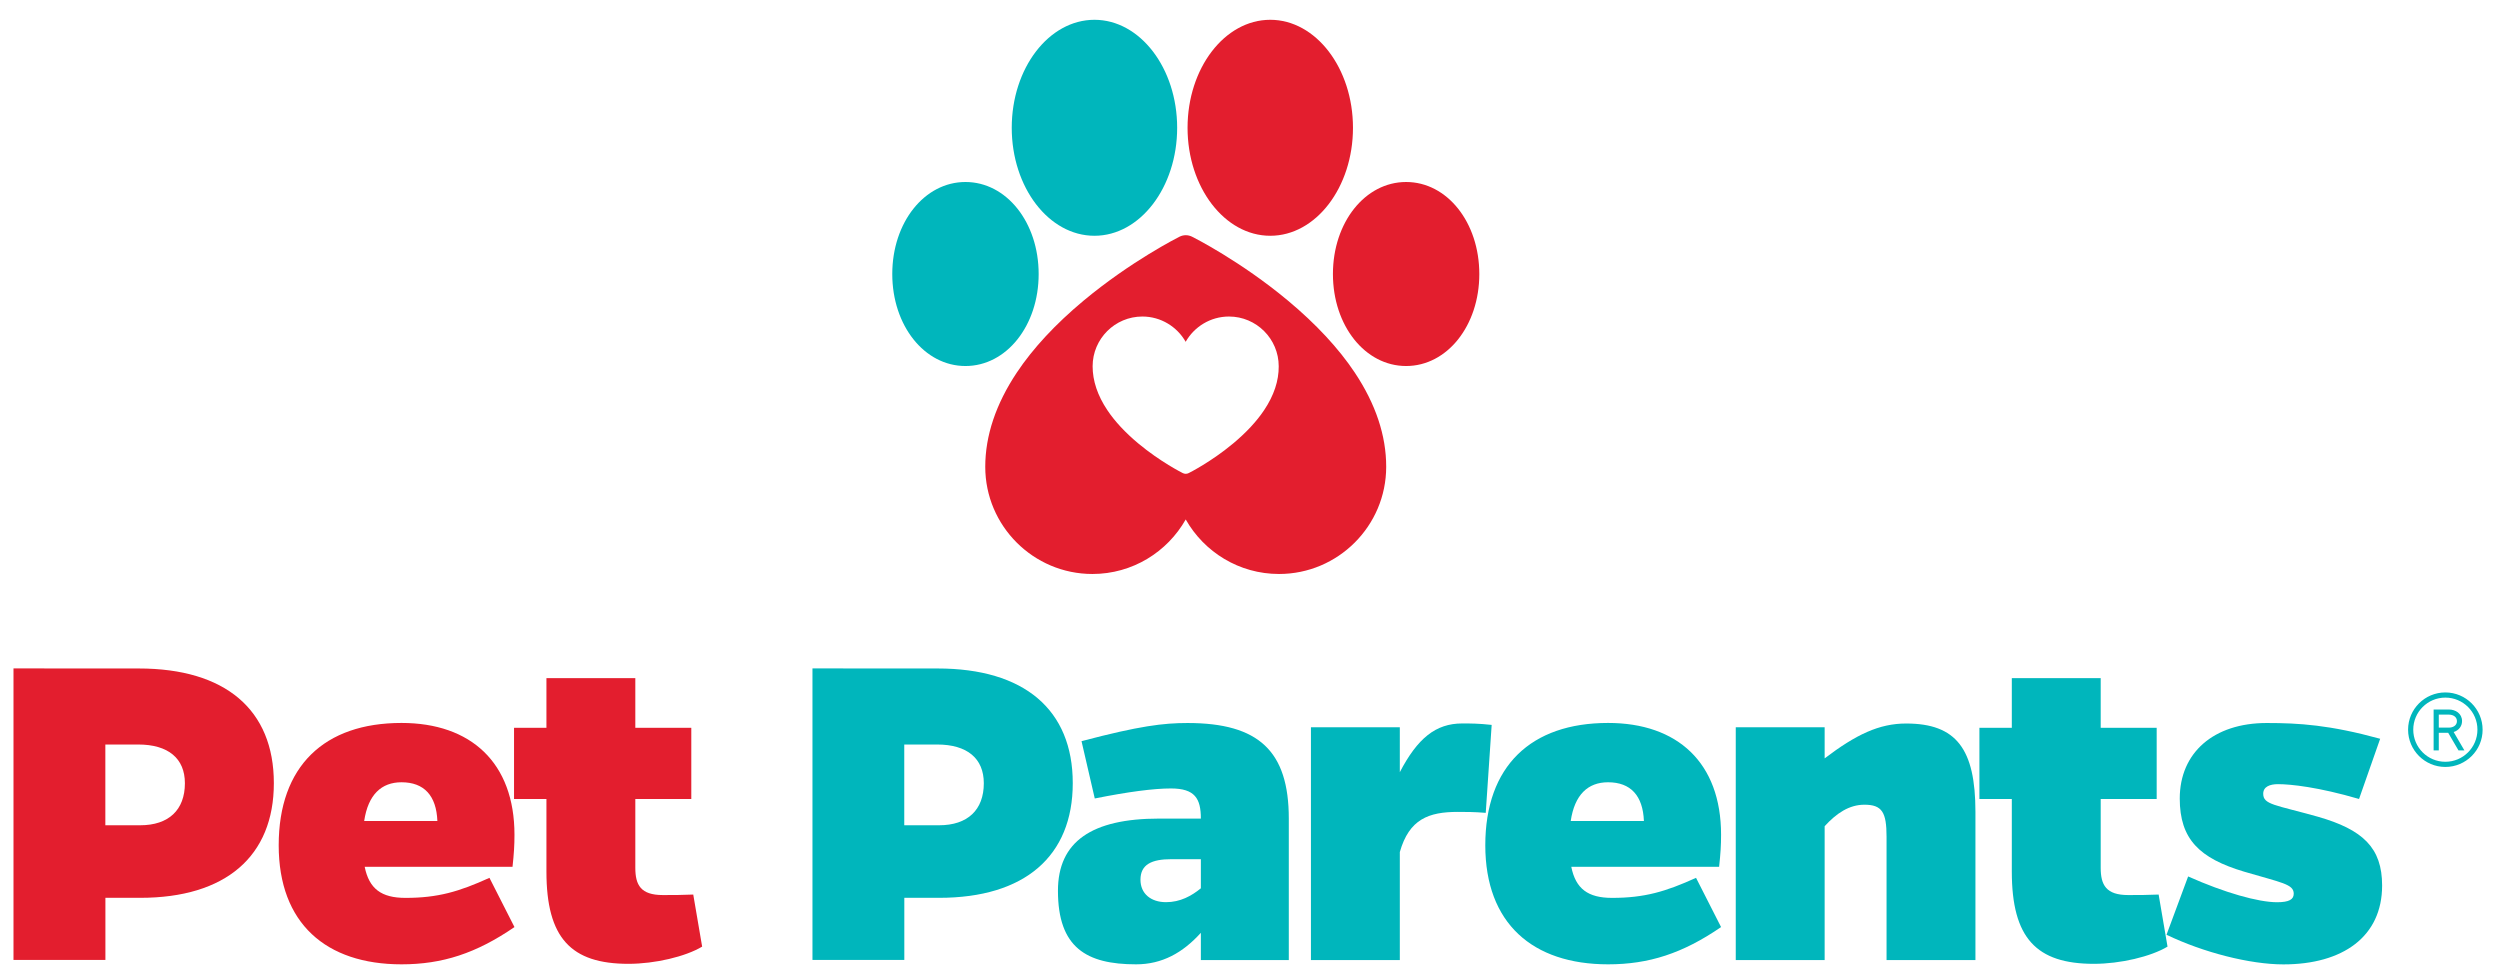
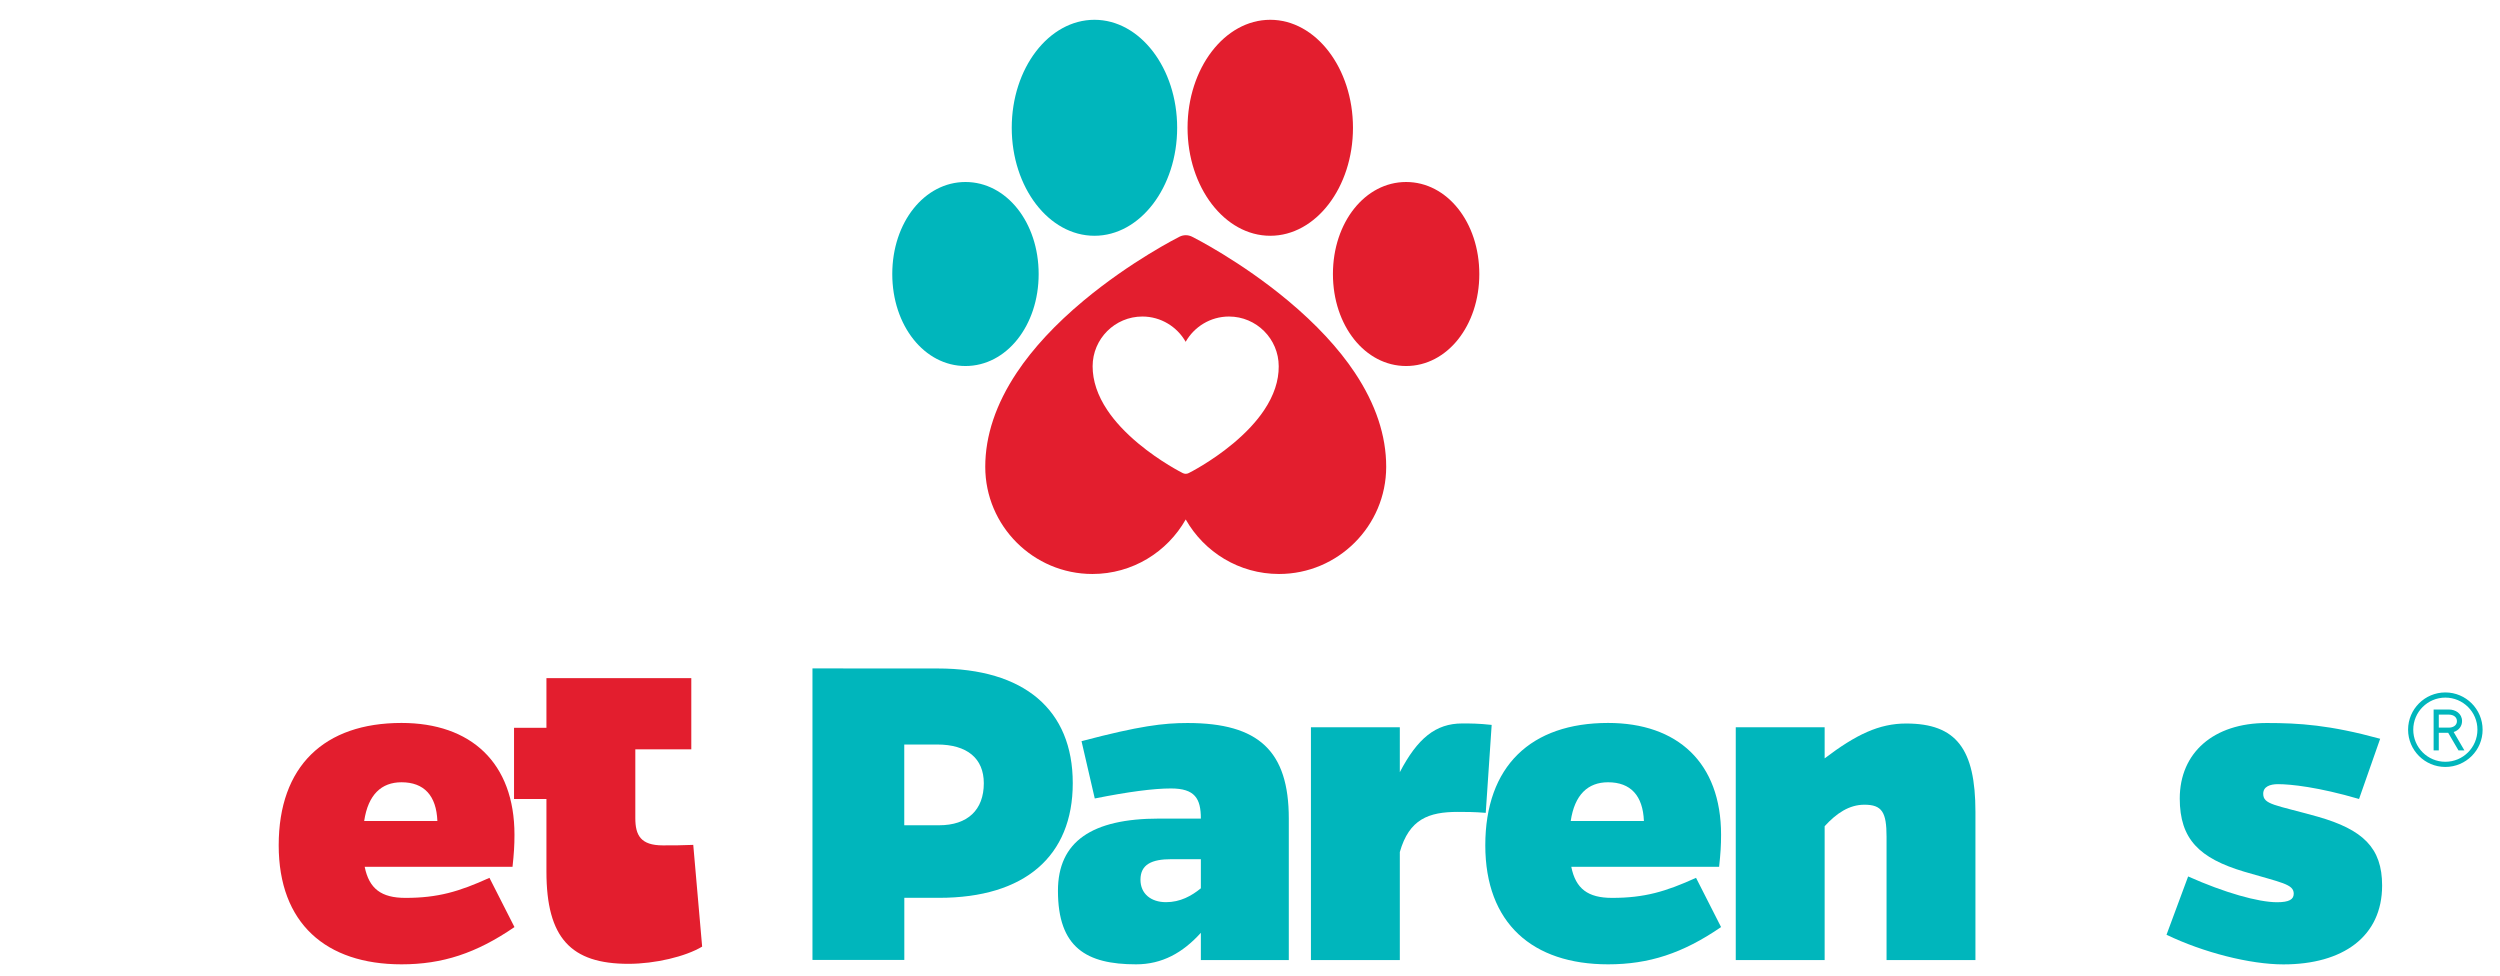
<svg xmlns="http://www.w3.org/2000/svg" xml:space="preserve" style="enable-background:new 0 0 396.57 154.86;" viewBox="0 0 396.57 154.86" y="0px" x="0px" id="Layer_1" version="1.1">
  <style type="text/css">
	.st0{fill:#E31E2E;}
	.st1{fill:#00B6BC;}
</style>
  <g>
    <g>
      <g>
-         <path d="M22.01,106.04c13.71,0,21.43,6.52,21.43,18.19c0,11.6-7.64,18.19-21.19,18.19h-5.53v9.85H2.14v-46.24     L22.01,106.04L22.01,106.04z M22.24,130.91c4.52,0,7.09-2.43,7.09-6.67c0-3.94-2.65-6.14-7.4-6.14h-5.22v12.81H22.24z" class="st0" />
        <path d="M81.61,147.06c-6.08,4.17-11.45,5.91-17.92,5.91c-12,0-19.48-6.52-19.48-18.88     c0-12.58,7.25-19.41,19.48-19.41c10.99,0,17.92,6.29,17.92,17.74c0,1.67-0.08,2.96-0.31,5.08H57.85c0.7,3.49,2.65,4.93,6.47,4.93     c5.14,0,8.49-0.99,13.32-3.18L81.61,147.06z M69.38,130.23c-0.16-4.02-2.1-6.14-5.69-6.14c-3.19,0-5.3,1.97-5.92,6.14H69.38z" class="st0" />
-         <path d="M111.38,150.16c-2.65,1.59-7.48,2.73-11.69,2.73c-9.12,0-13.01-4.09-13.01-14.63v-11.52h-5.14v-11.29h5.14     v-7.88h14.1v7.88h8.88v11.29h-8.88v10.92c0,2.73,0.86,4.32,4.36,4.32c1.64,0,3.04,0,4.83-0.08L111.38,150.16z" class="st0" />
+         <path d="M111.38,150.16c-2.65,1.59-7.48,2.73-11.69,2.73c-9.12,0-13.01-4.09-13.01-14.63v-11.52h-5.14v-11.29h5.14     v-7.88h14.1h8.88v11.29h-8.88v10.92c0,2.73,0.86,4.32,4.36,4.32c1.64,0,3.04,0,4.83-0.08L111.38,150.16z" class="st0" />
        <g>
          <path d="M148.74,106.04c13.71,0,21.43,6.52,21.43,18.19c0,11.6-7.64,18.19-21.19,18.19h-5.53v9.85h-14.57v-46.24      L148.74,106.04L148.74,106.04z M148.97,130.91c4.52,0,7.09-2.43,7.09-6.67c0-3.94-2.65-6.14-7.4-6.14h-5.22v12.81H148.97z" class="st1" />
        </g>
        <g>
          <path d="M171.56,117.57c9.19-2.43,13.01-2.88,16.83-2.88c11.3,0,16.05,4.47,16.05,15.16v22.44h-13.95v-4.32      c-2.88,3.18-6.15,5-10.28,5c-7.87,0-12.39-2.65-12.39-11.67c0-7.81,5.38-11.45,16.05-11.45h6.62c0-3.18-0.94-4.78-4.75-4.78      c-2.73,0-6.78,0.53-12.08,1.59L171.56,117.57z M185.82,136.29c-3.12,0-4.91,0.83-4.91,3.26c0,2.2,1.64,3.56,4.05,3.56      c2.26,0,4.05-0.99,5.53-2.2v-4.62H185.82z" class="st1" />
        </g>
        <g>
          <path d="M222.05,122.49c2.81-5.38,5.69-7.73,9.9-7.73c1.32,0,2.57,0,4.67,0.23l-0.94,13.95      c-1.87-0.15-3.12-0.15-4.44-0.15c-4.6,0-7.71,1.14-9.19,6.37v17.13h-14.1v-36.92h14.1V122.49z" class="st1" />
        </g>
        <g>
          <path d="M273.01,147.06c-6.08,4.17-11.45,5.91-17.92,5.91c-12,0-19.48-6.52-19.48-18.88      c0-12.58,7.25-19.41,19.48-19.41c10.99,0,17.92,6.29,17.92,17.74c0,1.67-0.08,2.96-0.31,5.08h-23.45      c0.7,3.49,2.65,4.93,6.47,4.93c5.14,0,8.49-0.99,13.32-3.18L273.01,147.06z M260.77,130.23c-0.16-4.02-2.1-6.14-5.69-6.14      c-3.19,0-5.3,1.97-5.92,6.14H260.77z" class="st1" />
        </g>
        <g>
          <path d="M289.44,120.3c4.99-3.79,8.65-5.53,12.93-5.53c7.95,0,10.99,4.02,10.99,14.02v23.5h-14.1v-19.56      c0-3.87-0.7-5.08-3.51-5.08c-2.42,0-4.44,1.36-6.31,3.41v21.23h-14.1v-36.92h14.1L289.44,120.3L289.44,120.3z" class="st1" />
        </g>
        <g>
-           <path d="M343.83,150.16c-2.65,1.59-7.48,2.73-11.69,2.73c-9.12,0-13.01-4.09-13.01-14.63v-11.52h-5.14v-11.29h5.14      v-7.88h14.1v7.88h8.88v11.29h-8.88v10.92c0,2.73,0.86,4.32,4.36,4.32c1.64,0,3.04,0,4.83-0.08L343.83,150.16z" class="st1" />
-         </g>
+           </g>
        <g>
          <path d="M374.21,126.74c-6.47-1.89-10.83-2.35-12.86-2.35c-1.25,0-2.34,0.38-2.34,1.52c0,1.74,1.87,1.74,8.65,3.64      c7.17,2.05,10.21,4.93,10.21,10.92c0,8.11-6.23,12.51-15.66,12.51c-5.3,0-12.7-1.89-18.54-4.7l3.43-9.25      c5.77,2.58,11.14,4.09,14.1,4.09c1.95,0,2.65-0.46,2.65-1.36c0-1.52-1.95-1.74-7.87-3.49c-7.09-2.12-10.21-5.15-10.21-11.6      c0-7.28,5.38-11.98,13.79-11.98c5.14,0,9.97,0.3,18,2.5L374.21,126.74z" class="st1" />
        </g>
      </g>
    </g>
    <g>
      <g>
        <g>
          <g>
            <g>
              <g>
                <g>
                  <g>
                    <path d="M173.61,37.4c7.23,0,13.12-7.68,13.12-17.13s-5.88-17.13-13.12-17.13s-13.12,7.68-13.12,17.13           C160.49,29.72,166.37,37.4,173.61,37.4L173.61,37.4z" class="st1" />
                  </g>
                </g>
              </g>
              <g>
                <g>
                  <path d="M201.5,37.4c7.23,0,13.12-7.68,13.12-17.13S208.73,3.14,201.5,3.14c-7.24,0-13.12,7.68-13.12,17.13          S194.27,37.4,201.5,37.4L201.5,37.4z" class="st0" />
                </g>
              </g>
            </g>
            <g>
              <g>
                <path d="M214.91,59.11c-2.57-3.86-6.14-7.7-10.6-11.42c-7.51-6.26-14.91-9.99-15.23-10.15         c-0.31-0.15-0.65-0.23-0.98-0.23c-0.34,0-0.67,0.08-0.98,0.23c-0.31,0.16-7.71,3.89-15.23,10.15         c-4.46,3.72-8.03,7.56-10.6,11.42c-3.31,4.97-5,10-5,14.94c0,9.37,7.63,17,17,17c6.34,0,11.88-3.49,14.8-8.65         c2.92,5.16,8.46,8.65,14.8,8.65c9.37,0,17-7.63,17-17C219.9,69.11,218.22,64.08,214.91,59.11z M200.54,65.04         c-1.19,1.79-2.85,3.57-4.92,5.3c-3.49,2.91-6.92,4.64-7.07,4.71c-0.14,0.07-0.3,0.11-0.46,0.11s-0.31-0.04-0.46-0.11         c-0.14-0.07-3.58-1.8-7.07-4.71c-2.07-1.73-3.73-3.51-4.92-5.3c-1.54-2.31-2.32-4.64-2.32-6.94c0-4.35,3.54-7.89,7.89-7.89         c2.94,0,5.51,1.62,6.87,4.01c1.36-2.39,3.93-4.01,6.87-4.01c4.35,0,7.89,3.54,7.89,7.89         C202.86,60.4,202.08,62.73,200.54,65.04z" class="st0" />
              </g>
            </g>
          </g>
          <g>
            <path d="M153.15,28.87c-6.51,0-11.61,6.41-11.61,14.6c0,8.18,5.1,14.59,11.61,14.59s11.61-6.41,11.61-14.59       C164.76,35.28,159.66,28.87,153.15,28.87z" class="st1" />
          </g>
          <path d="M223.05,28.87c-6.51,0-11.61,6.41-11.61,14.6c0,8.18,5.1,14.59,11.61,14.59s11.61-6.41,11.61-14.59      C234.66,35.28,229.56,28.87,223.05,28.87z" class="st0" />
        </g>
      </g>
    </g>
    <g>
      <g>
        <path d="M387.9,121.41c-3.12,0-5.66-2.54-5.66-5.66c0-3.13,2.54-5.66,5.66-5.66s5.66,2.54,5.66,5.66     C393.57,118.88,391.03,121.41,387.9,121.41z M387.9,110.41c-2.95,0-5.34,2.39-5.34,5.34s2.39,5.34,5.34,5.34s5.34-2.39,5.34-5.34     C393.25,112.8,390.85,110.41,387.9,110.41z M390.49,118.78h-0.37l-1.63-2.79h-1.88v2.79h-0.32v-5.98h2.18     c0.94,0,1.83,0.57,1.83,1.59c0,0.86-0.65,1.44-1.47,1.56L390.49,118.78z M388.48,115.67c0.77,0,1.51-0.43,1.51-1.28     s-0.75-1.28-1.51-1.28h-1.87v2.55L388.48,115.67L388.48,115.67z" class="st1" />
        <path d="M387.9,121.66c-3.26,0-5.91-2.65-5.91-5.91c0-3.26,2.65-5.91,5.91-5.91s5.91,2.65,5.91,5.91     C393.82,119.01,391.16,121.66,387.9,121.66z M387.9,110.66c-2.81,0-5.09,2.28-5.09,5.09s2.28,5.09,5.09,5.09s5.09-2.28,5.09-5.09     C393,112.94,390.71,110.66,387.9,110.66z M390.92,119.03h-0.94l-1.63-2.79h-1.49v2.79h-0.82v-6.48h2.43     c1.04,0,2.08,0.63,2.08,1.84c0,0.81-0.52,1.47-1.33,1.73L390.92,119.03z M386.86,115.42h1.62c0.61,0,1.26-0.32,1.26-1.03     c0-0.71-0.66-1.03-1.26-1.03h-1.62V115.42z" class="st1" />
      </g>
    </g>
  </g>
</svg>